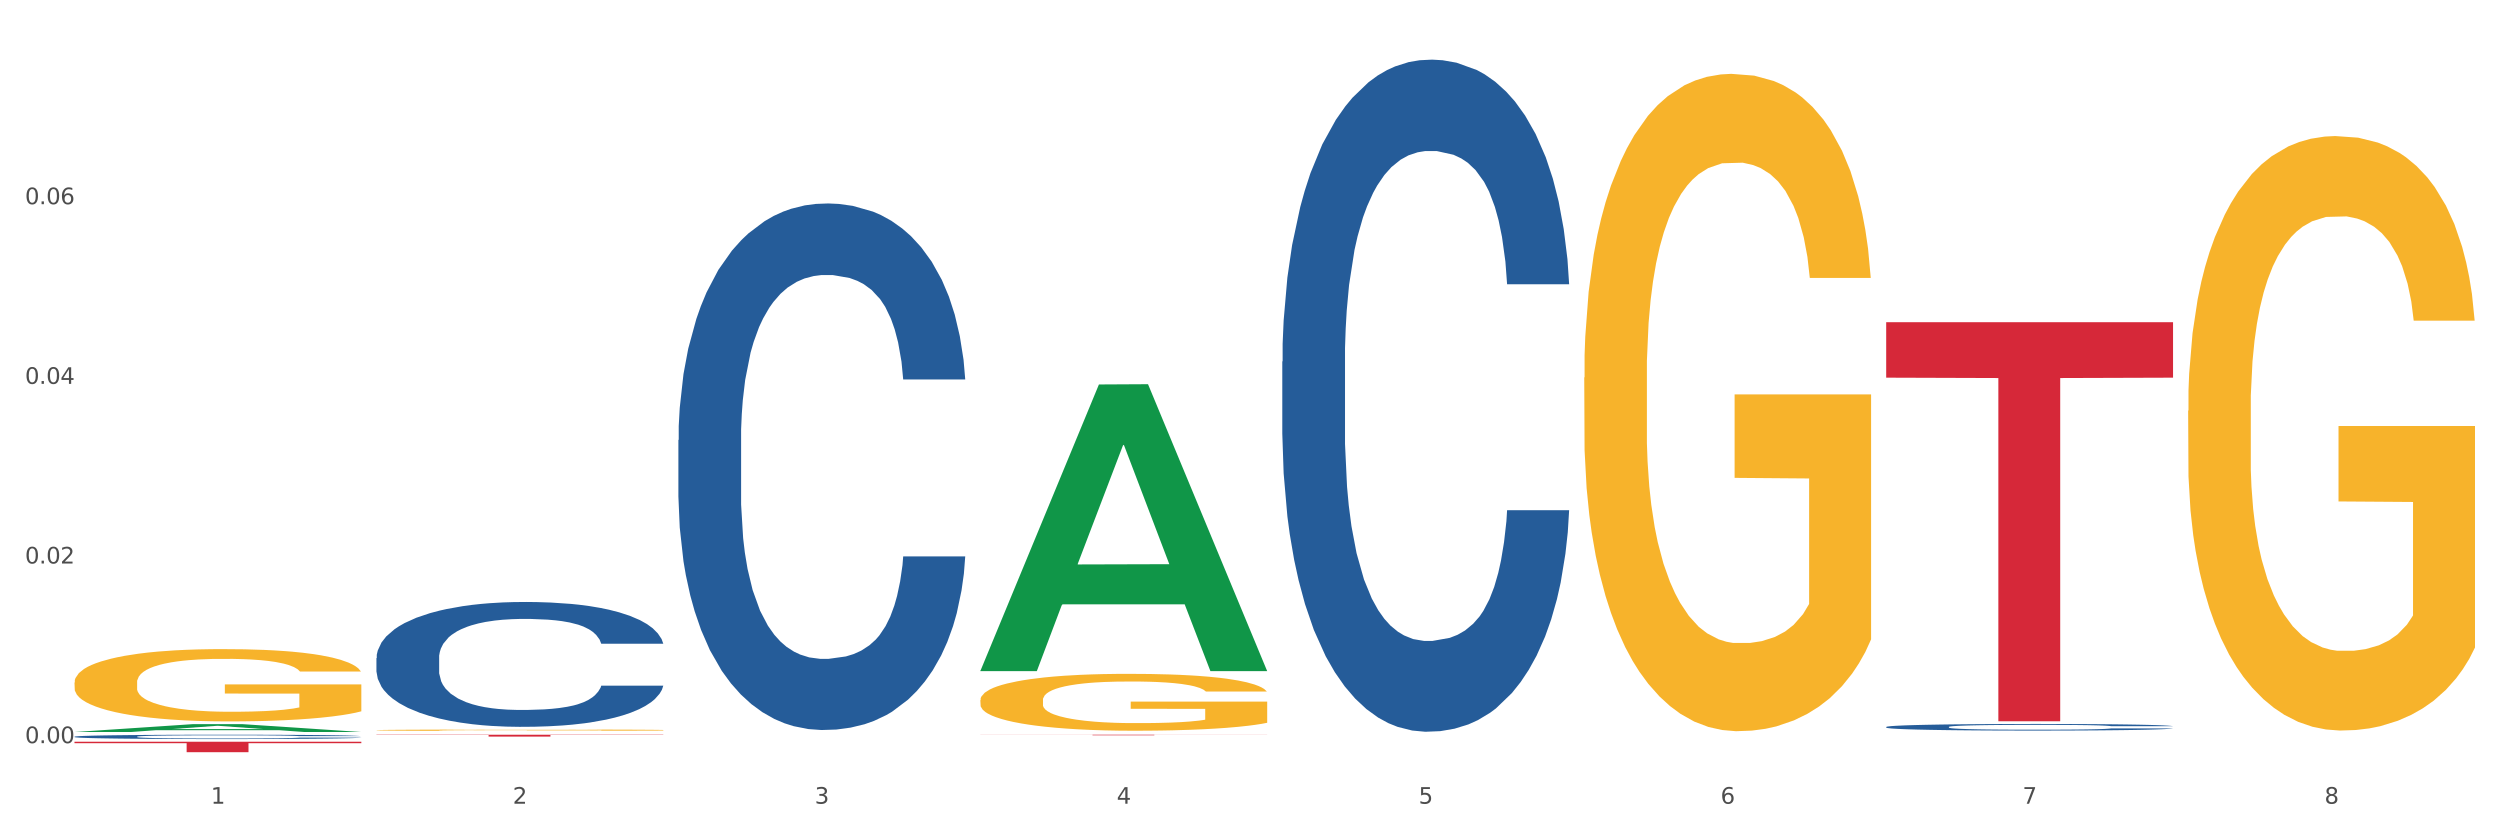
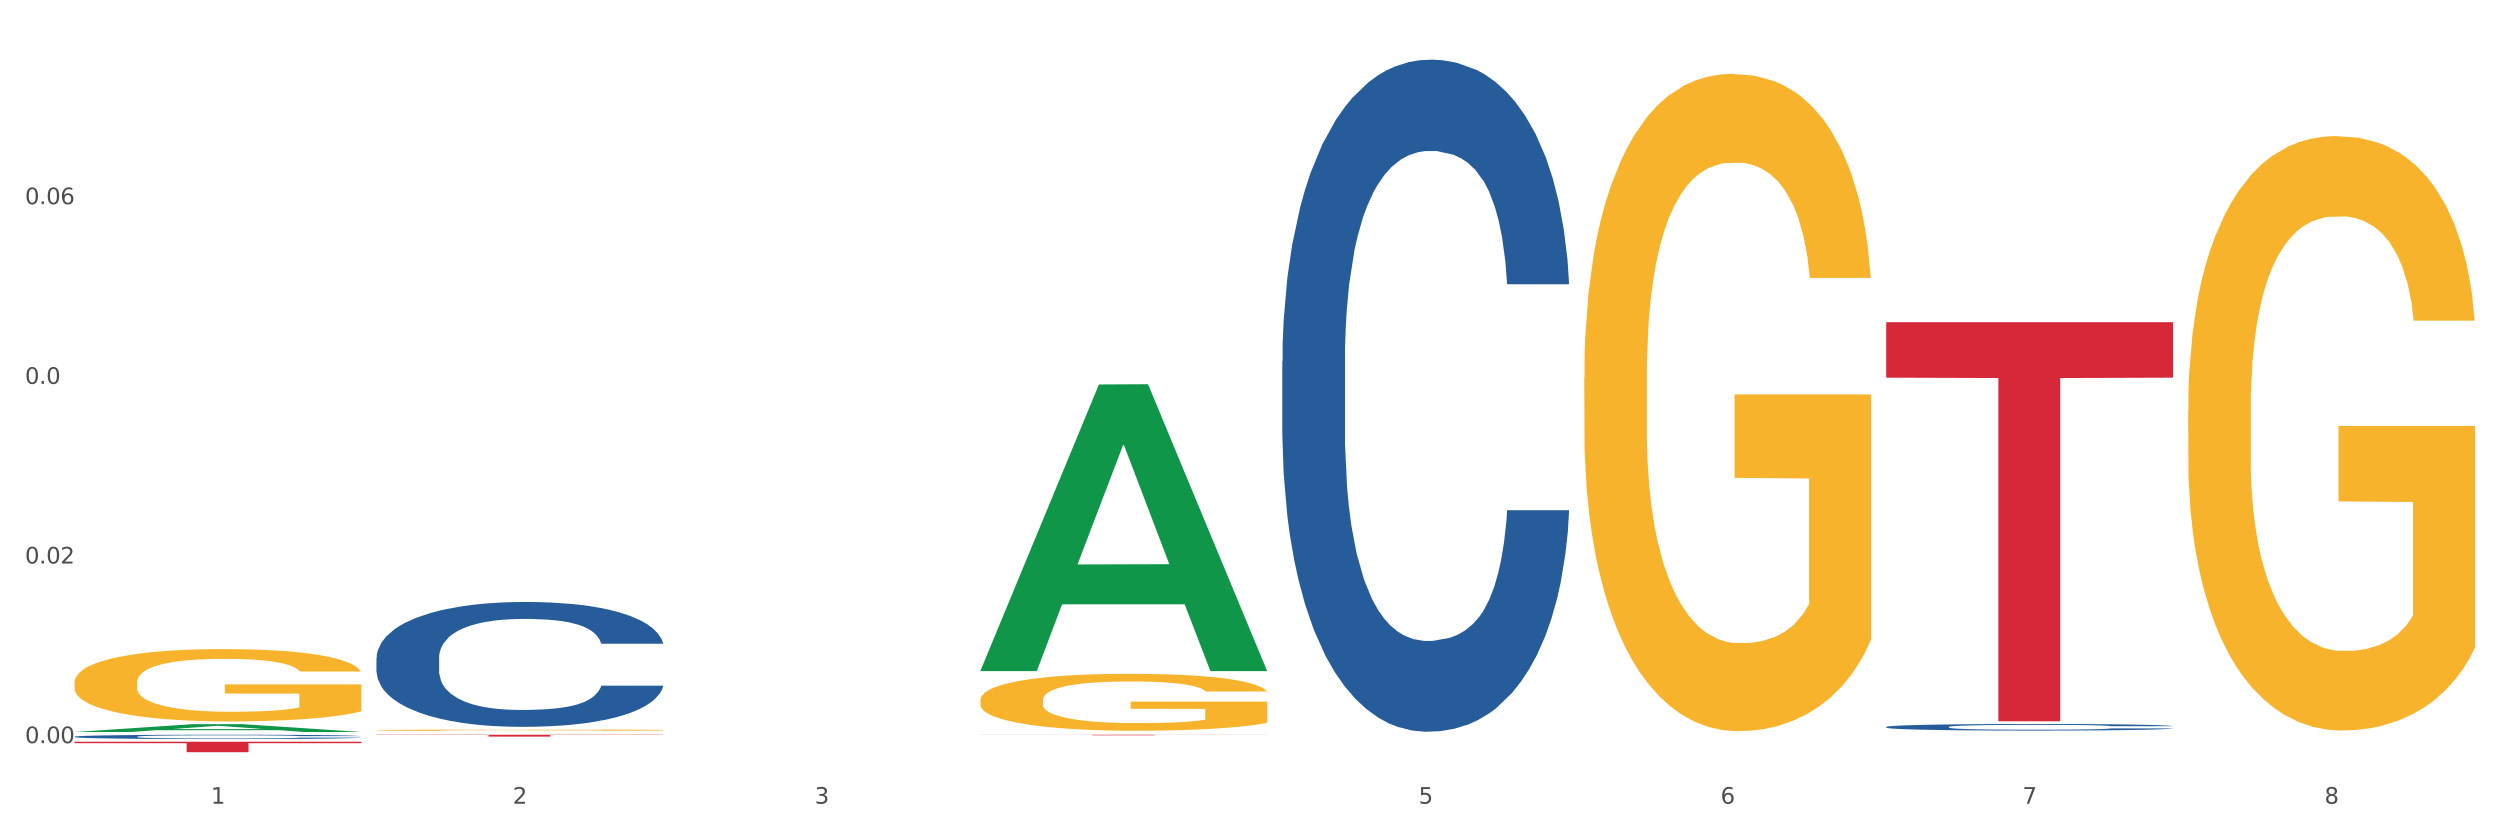
<svg xmlns="http://www.w3.org/2000/svg" xmlns:xlink="http://www.w3.org/1999/xlink" width="1080pt" height="360pt" viewBox="0 0 1080 360" version="1.1">
  <rect x="0" y="0" width="1080" height="360" fill="#333333" stroke="none" />
  <defs>
    <style type="text/css">*{stroke-linejoin: round; stroke-linecap: butt}</style>
  </defs>
  <g id="figure_1">
    <g id="patch_1">
      <path d="M 0 360  L 1080 360  L 1080 0  L 0 0  z " style="fill: #ffffff; stroke: #ffffff; stroke-linejoin: miter" />
    </g>
    <g id="axes_1">
      <g id="matplotlib.axis_1">
        <g id="xtick_1">
          <g id="text_1">
            <g style="fill: #4d4d4d" transform="translate(91.082 347.204) scale(0.096 -0.096)">
              <defs>
                <path id="DejaVuSans-31" d="M 794 531  L 1825 531  L 1825 4091  L 703 3866  L 703 4441  L 1819 4666  L 2450 4666  L 2450 531  L 3481 531  L 3481 0  L 794 0  L 794 531  z " transform="scale(0.016)" />
              </defs>
              <use xlink:href="#DejaVuSans-31" />
            </g>
          </g>
        </g>
        <g id="xtick_2">
          <g id="text_2">
            <g style="fill: #4d4d4d" transform="translate(221.525 347.204) scale(0.096 -0.096)">
              <defs>
                <path id="DejaVuSans-32" d="M 1228 531  L 3431 531  L 3431 0  L 469 0  L 469 531  Q 828 903 1448 1529  Q 2069 2156 2228 2338  Q 2531 2678 2651 2914  Q 2772 3150 2772 3378  Q 2772 3750 2511 3984  Q 2250 4219 1831 4219  Q 1534 4219 1204 4116  Q 875 4013 500 3803  L 500 4441  Q 881 4594 1212 4672  Q 1544 4750 1819 4750  Q 2544 4750 2975 4387  Q 3406 4025 3406 3419  Q 3406 3131 3298 2873  Q 3191 2616 2906 2266  Q 2828 2175 2409 1742  Q 1991 1309 1228 531  z " transform="scale(0.016)" />
              </defs>
              <use xlink:href="#DejaVuSans-32" />
            </g>
          </g>
        </g>
        <g id="xtick_3">
          <g id="text_3">
            <g style="fill: #4d4d4d" transform="translate(351.968 347.204) scale(0.096 -0.096)">
              <defs>
                <path id="DejaVuSans-33" d="M 2597 2516  Q 3050 2419 3304 2112  Q 3559 1806 3559 1356  Q 3559 666 3084 287  Q 2609 -91 1734 -91  Q 1441 -91 1130 -33  Q 819 25 488 141  L 488 750  Q 750 597 1062 519  Q 1375 441 1716 441  Q 2309 441 2620 675  Q 2931 909 2931 1356  Q 2931 1769 2642 2001  Q 2353 2234 1838 2234  L 1294 2234  L 1294 2753  L 1863 2753  Q 2328 2753 2575 2939  Q 2822 3125 2822 3475  Q 2822 3834 2567 4026  Q 2313 4219 1838 4219  Q 1578 4219 1281 4162  Q 984 4106 628 3988  L 628 4550  Q 988 4650 1302 4700  Q 1616 4750 1894 4750  Q 2613 4750 3031 4423  Q 3450 4097 3450 3541  Q 3450 3153 3228 2886  Q 3006 2619 2597 2516  z " transform="scale(0.016)" />
              </defs>
              <use xlink:href="#DejaVuSans-33" />
            </g>
          </g>
        </g>
        <g id="xtick_4">
          <g id="text_4">
            <g style="fill: #4d4d4d" transform="translate(482.412 347.204) scale(0.096 -0.096)">
              <defs>
-                 <path id="DejaVuSans-34" d="M 2419 4116  L 825 1625  L 2419 1625  L 2419 4116  z M 2253 4666  L 3047 4666  L 3047 1625  L 3713 1625  L 3713 1100  L 3047 1100  L 3047 0  L 2419 0  L 2419 1100  L 313 1100  L 313 1709  L 2253 4666  z " transform="scale(0.016)" />
-               </defs>
+                 </defs>
              <use xlink:href="#DejaVuSans-34" />
            </g>
          </g>
        </g>
        <g id="xtick_5">
          <g id="text_5">
            <g style="fill: #4d4d4d" transform="translate(612.855 347.204) scale(0.096 -0.096)">
              <defs>
                <path id="DejaVuSans-35" d="M 691 4666  L 3169 4666  L 3169 4134  L 1269 4134  L 1269 2991  Q 1406 3038 1543 3061  Q 1681 3084 1819 3084  Q 2600 3084 3056 2656  Q 3513 2228 3513 1497  Q 3513 744 3044 326  Q 2575 -91 1722 -91  Q 1428 -91 1123 -41  Q 819 9 494 109  L 494 744  Q 775 591 1075 516  Q 1375 441 1709 441  Q 2250 441 2565 725  Q 2881 1009 2881 1497  Q 2881 1984 2565 2268  Q 2250 2553 1709 2553  Q 1456 2553 1204 2497  Q 953 2441 691 2322  L 691 4666  z " transform="scale(0.016)" />
              </defs>
              <use xlink:href="#DejaVuSans-35" />
            </g>
          </g>
        </g>
        <g id="xtick_6">
          <g id="text_6">
            <g style="fill: #4d4d4d" transform="translate(743.299 347.204) scale(0.096 -0.096)">
              <defs>
                <path id="DejaVuSans-36" d="M 2113 2584  Q 1688 2584 1439 2293  Q 1191 2003 1191 1497  Q 1191 994 1439 701  Q 1688 409 2113 409  Q 2538 409 2786 701  Q 3034 994 3034 1497  Q 3034 2003 2786 2293  Q 2538 2584 2113 2584  z M 3366 4563  L 3366 3988  Q 3128 4100 2886 4159  Q 2644 4219 2406 4219  Q 1781 4219 1451 3797  Q 1122 3375 1075 2522  Q 1259 2794 1537 2939  Q 1816 3084 2150 3084  Q 2853 3084 3261 2657  Q 3669 2231 3669 1497  Q 3669 778 3244 343  Q 2819 -91 2113 -91  Q 1303 -91 875 529  Q 447 1150 447 2328  Q 447 3434 972 4092  Q 1497 4750 2381 4750  Q 2619 4750 2861 4703  Q 3103 4656 3366 4563  z " transform="scale(0.016)" />
              </defs>
              <use xlink:href="#DejaVuSans-36" />
            </g>
          </g>
        </g>
        <g id="xtick_7">
          <g id="text_7">
            <g style="fill: #4d4d4d" transform="translate(873.742 347.204) scale(0.096 -0.096)">
              <defs>
                <path id="DejaVuSans-37" d="M 525 4666  L 3525 4666  L 3525 4397  L 1831 0  L 1172 0  L 2766 4134  L 525 4134  L 525 4666  z " transform="scale(0.016)" />
              </defs>
              <use xlink:href="#DejaVuSans-37" />
            </g>
          </g>
        </g>
        <g id="xtick_8">
          <g id="text_8">
            <g style="fill: #4d4d4d" transform="translate(1004.185 347.204) scale(0.096 -0.096)">
              <defs>
                <path id="DejaVuSans-38" d="M 2034 2216  Q 1584 2216 1326 1975  Q 1069 1734 1069 1313  Q 1069 891 1326 650  Q 1584 409 2034 409  Q 2484 409 2743 651  Q 3003 894 3003 1313  Q 3003 1734 2745 1975  Q 2488 2216 2034 2216  z M 1403 2484  Q 997 2584 770 2862  Q 544 3141 544 3541  Q 544 4100 942 4425  Q 1341 4750 2034 4750  Q 2731 4750 3128 4425  Q 3525 4100 3525 3541  Q 3525 3141 3298 2862  Q 3072 2584 2669 2484  Q 3125 2378 3379 2068  Q 3634 1759 3634 1313  Q 3634 634 3220 271  Q 2806 -91 2034 -91  Q 1263 -91 848 271  Q 434 634 434 1313  Q 434 1759 690 2068  Q 947 2378 1403 2484  z M 1172 3481  Q 1172 3119 1398 2916  Q 1625 2713 2034 2713  Q 2441 2713 2670 2916  Q 2900 3119 2900 3481  Q 2900 3844 2670 4047  Q 2441 4250 2034 4250  Q 1625 4250 1398 4047  Q 1172 3844 1172 3481  z " transform="scale(0.016)" />
              </defs>
              <use xlink:href="#DejaVuSans-38" />
            </g>
          </g>
        </g>
        <g id="xtick_9" />
        <g id="xtick_10" />
        <g id="xtick_11" />
        <g id="xtick_12" />
        <g id="xtick_13" />
        <g id="xtick_14" />
        <g id="xtick_15" />
      </g>
      <g id="matplotlib.axis_2">
        <g id="ytick_1">
          <g id="text_9">
            <g style="fill: #4d4d4d" transform="translate(10.8 321.043) scale(0.096 -0.096)">
              <defs>
                <path id="DejaVuSans-30" d="M 2034 4250  Q 1547 4250 1301 3770  Q 1056 3291 1056 2328  Q 1056 1369 1301 889  Q 1547 409 2034 409  Q 2525 409 2770 889  Q 3016 1369 3016 2328  Q 3016 3291 2770 3770  Q 2525 4250 2034 4250  z M 2034 4750  Q 2819 4750 3233 4129  Q 3647 3509 3647 2328  Q 3647 1150 3233 529  Q 2819 -91 2034 -91  Q 1250 -91 836 529  Q 422 1150 422 2328  Q 422 3509 836 4129  Q 1250 4750 2034 4750  z " transform="scale(0.016)" />
                <path id="DejaVuSans-2e" d="M 684 794  L 1344 794  L 1344 0  L 684 0  L 684 794  z " transform="scale(0.016)" />
              </defs>
              <use xlink:href="#DejaVuSans-30" />
              <use xlink:href="#DejaVuSans-2e" transform="translate(63.623 0)" />
              <use xlink:href="#DejaVuSans-30" transform="translate(95.41 0)" />
              <use xlink:href="#DejaVuSans-30" transform="translate(159.033 0)" />
            </g>
          </g>
        </g>
        <g id="ytick_2">
          <g id="text_10">
            <g style="fill: #4d4d4d" transform="translate(10.8 243.435) scale(0.096 -0.096)">
              <use xlink:href="#DejaVuSans-30" />
              <use xlink:href="#DejaVuSans-2e" transform="translate(63.623 0)" />
              <use xlink:href="#DejaVuSans-30" transform="translate(95.41 0)" />
              <use xlink:href="#DejaVuSans-32" transform="translate(159.033 0)" />
            </g>
          </g>
        </g>
        <g id="ytick_3">
          <g id="text_11">
            <g style="fill: #4d4d4d" transform="translate(10.8 165.826) scale(0.096 -0.096)">
              <use xlink:href="#DejaVuSans-30" />
              <use xlink:href="#DejaVuSans-2e" transform="translate(63.623 0)" />
              <use xlink:href="#DejaVuSans-30" transform="translate(95.41 0)" />
              <use xlink:href="#DejaVuSans-34" transform="translate(159.033 0)" />
            </g>
          </g>
        </g>
        <g id="ytick_4">
          <g id="text_12">
            <g style="fill: #4d4d4d" transform="translate(10.8 88.218) scale(0.096 -0.096)">
              <use xlink:href="#DejaVuSans-30" />
              <use xlink:href="#DejaVuSans-2e" transform="translate(63.623 0)" />
              <use xlink:href="#DejaVuSans-30" transform="translate(95.41 0)" />
              <use xlink:href="#DejaVuSans-36" transform="translate(159.033 0)" />
            </g>
          </g>
        </g>
        <g id="ytick_5" />
        <g id="ytick_6" />
        <g id="ytick_7" />
        <g id="ytick_8" />
      </g>
      <g id="PolyCollection_1">
        <path d="M 32.175 316.223  L 32.303 316.22  L 83.404 312.824  L 104.611 312.821  L 156.096 316.229  L 131.567 316.229  L 120.453 315.436  L 67.691 315.436  L 67.307 315.448  L 56.576 316.229  L 32.175 316.229  L 32.175 316.223  L 74.334 314.962  L 113.81 314.959  L 94.263 313.547  L 94.008 313.541  L 93.752 313.55  L 74.206 314.959  L 74.334 314.962  L 32.175 316.223  z " clip-path="url(#p990c11aea6)" style="fill: #109648" />
-         <path d="M 293.062 190.099  L 293.208 189.891  L 293.208 184.074  L 293.648 176.18  L 295.259 161.638  L 297.31 150.627  L 300.825 137.747  L 302.729 132.346  L 305.22 126.321  L 310.346 116.557  L 316.205 108.247  L 320.307 103.677  L 323.383 100.768  L 330.267 95.575  L 334.222 93.289  L 338.324 91.42  L 341.839 90.173  L 347.698 88.719  L 352.386 88.096  L 357.806 87.888  L 362.346 88.096  L 368.352 88.927  L 377.141 91.42  L 380.51 92.874  L 385.051 95.367  L 389.738 98.691  L 393.546 102.015  L 397.941 106.793  L 402.482 113.025  L 406.876 120.92  L 409.952 128.191  L 412.442 135.877  L 414.639 145.226  L 416.251 155.405  L 416.983 163.923  L 390.177 163.923  L 389.445 156.236  L 387.98 147.927  L 386.515 142.317  L 384.904 137.747  L 382.414 132.553  L 380.217 129.229  L 376.555 125.282  L 373.186 122.789  L 370.403 121.335  L 367.034 120.089  L 359.856 118.842  L 354.729 118.842  L 351.507 119.258  L 347.552 120.296  L 344.183 121.751  L 340.228 124.243  L 337.152 126.944  L 334.076 130.476  L 332.318 132.969  L 329.682 137.539  L 327.924 141.279  L 325.58 147.719  L 324.262 152.289  L 321.918 164.131  L 320.893 172.856  L 320.453 178.881  L 320.16 185.529  L 320.16 217.937  L 321.039 232.479  L 321.772 238.711  L 322.944 245.775  L 325.141 254.916  L 328.363 263.849  L 331.732 270.289  L 334.515 274.236  L 337.152 277.144  L 339.789 279.43  L 343.011 281.507  L 345.648 282.754  L 349.603 284  L 354.29 284.623  L 357.952 284.623  L 365.422 283.585  L 368.791 282.546  L 372.014 281.092  L 375.529 278.806  L 378.313 276.313  L 379.924 274.444  L 382.56 270.497  L 384.611 266.342  L 386.369 261.563  L 387.541 257.409  L 388.859 251.176  L 389.884 244.113  L 390.177 240.373  L 416.983 240.373  L 416.397 247.852  L 415.372 255.123  L 413.321 264.887  L 411.71 270.497  L 409.22 277.352  L 406.583 283.169  L 402.921 289.609  L 399.552 294.387  L 396.037 298.542  L 392.228 302.282  L 385.344 307.475  L 382.853 308.93  L 377.58 311.422  L 373.479 312.877  L 367.473 314.331  L 361.321 315.162  L 354.876 315.37  L 349.163 314.954  L 342.865 313.708  L 338.91 312.461  L 334.515 310.591  L 329.389 307.683  L 324.555 304.151  L 320.014 299.996  L 315.766 295.218  L 311.811 289.817  L 306.684 280.884  L 302.876 272.158  L 300.093 264.056  L 298.189 257.201  L 296.284 248.475  L 295.259 242.451  L 293.648 227.909  L 293.062 214.405  L 293.062 190.099  z " clip-path="url(#p990c11aea6)" style="fill: #255c99" />
        <path d="M 553.949 156.224  L 554.095 155.959  L 554.095 148.534  L 554.535 138.457  L 556.146 119.895  L 558.196 105.841  L 561.712 89.401  L 563.616 82.506  L 566.106 74.816  L 571.233 62.353  L 577.092 51.746  L 581.194 45.913  L 584.27 42.2  L 591.154 35.571  L 595.109 32.654  L 599.211 30.267  L 602.726 28.676  L 608.585 26.82  L 613.273 26.025  L 618.692 25.759  L 623.233 26.025  L 629.239 27.085  L 638.028 30.267  L 641.397 32.124  L 645.937 35.306  L 650.625 39.548  L 654.433 43.791  L 658.828 49.89  L 663.368 57.845  L 667.763 67.922  L 670.839 77.203  L 673.329 87.014  L 675.526 98.947  L 677.137 111.94  L 677.87 122.812  L 651.064 122.812  L 650.332 113.001  L 648.867 102.394  L 647.402 95.234  L 645.791 89.401  L 643.301 82.771  L 641.104 78.529  L 637.442 73.49  L 634.073 70.308  L 631.289 68.452  L 627.92 66.861  L 620.743 65.27  L 615.616 65.27  L 612.394 65.8  L 608.439 67.126  L 605.07 68.982  L 601.115 72.164  L 598.039 75.612  L 594.963 80.12  L 593.205 83.302  L 590.568 89.135  L 588.811 93.909  L 586.467 102.129  L 585.149 107.963  L 582.805 123.077  L 581.78 134.215  L 581.34 141.905  L 581.047 150.39  L 581.047 191.757  L 581.926 210.319  L 582.658 218.274  L 583.83 227.29  L 586.027 238.957  L 589.25 250.36  L 592.619 258.58  L 595.402 263.618  L 598.039 267.331  L 600.675 270.248  L 603.898 272.899  L 606.535 274.49  L 610.489 276.081  L 615.177 276.877  L 618.839 276.877  L 626.309 275.551  L 629.678 274.225  L 632.901 272.369  L 636.416 269.452  L 639.199 266.27  L 640.811 263.883  L 643.447 258.845  L 645.498 253.542  L 647.256 247.443  L 648.428 242.139  L 649.746 234.184  L 650.771 225.168  L 651.064 220.395  L 677.87 220.395  L 677.284 229.941  L 676.259 239.222  L 674.208 251.686  L 672.597 258.845  L 670.106 267.596  L 667.47 275.021  L 663.808 283.241  L 660.439 289.34  L 656.923 294.643  L 653.115 299.416  L 646.23 306.046  L 643.74 307.902  L 638.467 311.084  L 634.366 312.94  L 628.36 314.796  L 622.208 315.857  L 615.763 316.122  L 610.05 315.592  L 603.751 314.001  L 599.797 312.41  L 595.402 310.023  L 590.275 306.311  L 585.442 301.803  L 580.901 296.499  L 576.653 290.401  L 572.698 283.506  L 567.571 272.104  L 563.763 260.967  L 560.98 250.625  L 559.075 241.874  L 557.171 230.737  L 556.146 223.047  L 554.535 204.485  L 553.949 187.249  L 553.949 156.224  z " clip-path="url(#p990c11aea6)" style="fill: #255c99" />
-         <path d="M 814.835 314.037  L 814.982 314.035  L 814.982 313.962  L 815.421 313.862  L 817.033 313.68  L 819.083 313.541  L 822.599 313.379  L 824.503 313.311  L 826.993 313.235  L 832.12 313.113  L 837.979 313.008  L 842.08 312.951  L 845.157 312.914  L 852.041 312.849  L 855.996 312.82  L 860.097 312.797  L 863.613 312.781  L 869.472 312.763  L 874.159 312.755  L 879.579 312.752  L 884.12 312.755  L 890.126 312.765  L 898.914 312.797  L 902.283 312.815  L 906.824 312.846  L 911.512 312.888  L 915.32 312.93  L 919.714 312.99  L 924.255 313.068  L 928.65 313.168  L 931.726 313.259  L 934.216 313.356  L 936.413 313.473  L 938.024 313.601  L 938.757 313.708  L 911.951 313.708  L 911.219 313.612  L 909.754 313.507  L 908.289 313.437  L 906.678 313.379  L 904.188 313.314  L 901.99 313.272  L 898.328 313.222  L 894.959 313.191  L 892.176 313.173  L 888.807 313.157  L 881.63 313.141  L 876.503 313.141  L 873.28 313.147  L 869.326 313.16  L 865.957 313.178  L 862.002 313.209  L 858.926 313.243  L 855.849 313.288  L 854.092 313.319  L 851.455 313.377  L 849.697 313.424  L 847.354 313.505  L 846.035 313.562  L 843.692 313.711  L 842.666 313.821  L 842.227 313.896  L 841.934 313.98  L 841.934 314.387  L 842.813 314.57  L 843.545 314.649  L 844.717 314.737  L 846.914 314.852  L 850.137 314.965  L 853.506 315.046  L 856.289 315.095  L 858.926 315.132  L 861.562 315.161  L 864.785 315.187  L 867.421 315.202  L 871.376 315.218  L 876.064 315.226  L 879.726 315.226  L 887.196 315.213  L 890.565 315.2  L 893.788 315.182  L 897.303 315.153  L 900.086 315.121  L 901.697 315.098  L 904.334 315.048  L 906.385 314.996  L 908.142 314.936  L 909.314 314.884  L 910.633 314.805  L 911.658 314.717  L 911.951 314.67  L 938.757 314.67  L 938.171 314.764  L 937.145 314.855  L 935.095 314.978  L 933.483 315.048  L 930.993 315.134  L 928.357 315.208  L 924.695 315.289  L 921.326 315.349  L 917.81 315.401  L 914.002 315.448  L 907.117 315.513  L 904.627 315.532  L 899.354 315.563  L 895.252 315.581  L 889.247 315.599  L 883.095 315.61  L 876.65 315.613  L 870.937 315.607  L 864.638 315.592  L 860.683 315.576  L 856.289 315.552  L 851.162 315.516  L 846.328 315.471  L 841.788 315.419  L 837.54 315.359  L 833.585 315.291  L 828.458 315.179  L 824.649 315.069  L 821.866 314.967  L 819.962 314.881  L 818.058 314.771  L 817.033 314.696  L 815.421 314.513  L 814.835 314.343  L 814.835 314.037  z " clip-path="url(#p990c11aea6)" style="fill: #255c99" />
+         <path d="M 814.835 314.037  L 814.982 314.035  L 814.982 313.962  L 815.421 313.862  L 817.033 313.68  L 819.083 313.541  L 822.599 313.379  L 824.503 313.311  L 826.993 313.235  L 832.12 313.113  L 837.979 313.008  L 842.08 312.951  L 845.157 312.914  L 852.041 312.849  L 855.996 312.82  L 860.097 312.797  L 863.613 312.781  L 869.472 312.763  L 874.159 312.755  L 879.579 312.752  L 884.12 312.755  L 890.126 312.765  L 898.914 312.797  L 902.283 312.815  L 906.824 312.846  L 911.512 312.888  L 915.32 312.93  L 919.714 312.99  L 924.255 313.068  L 928.65 313.168  L 931.726 313.259  L 934.216 313.356  L 936.413 313.473  L 938.024 313.601  L 938.757 313.708  L 911.951 313.708  L 911.219 313.612  L 909.754 313.507  L 908.289 313.437  L 906.678 313.379  L 904.188 313.314  L 901.99 313.272  L 898.328 313.222  L 894.959 313.191  L 892.176 313.173  L 881.63 313.141  L 876.503 313.141  L 873.28 313.147  L 869.326 313.16  L 865.957 313.178  L 862.002 313.209  L 858.926 313.243  L 855.849 313.288  L 854.092 313.319  L 851.455 313.377  L 849.697 313.424  L 847.354 313.505  L 846.035 313.562  L 843.692 313.711  L 842.666 313.821  L 842.227 313.896  L 841.934 313.98  L 841.934 314.387  L 842.813 314.57  L 843.545 314.649  L 844.717 314.737  L 846.914 314.852  L 850.137 314.965  L 853.506 315.046  L 856.289 315.095  L 858.926 315.132  L 861.562 315.161  L 864.785 315.187  L 867.421 315.202  L 871.376 315.218  L 876.064 315.226  L 879.726 315.226  L 887.196 315.213  L 890.565 315.2  L 893.788 315.182  L 897.303 315.153  L 900.086 315.121  L 901.697 315.098  L 904.334 315.048  L 906.385 314.996  L 908.142 314.936  L 909.314 314.884  L 910.633 314.805  L 911.658 314.717  L 911.951 314.67  L 938.757 314.67  L 938.171 314.764  L 937.145 314.855  L 935.095 314.978  L 933.483 315.048  L 930.993 315.134  L 928.357 315.208  L 924.695 315.289  L 921.326 315.349  L 917.81 315.401  L 914.002 315.448  L 907.117 315.513  L 904.627 315.532  L 899.354 315.563  L 895.252 315.581  L 889.247 315.599  L 883.095 315.61  L 876.65 315.613  L 870.937 315.607  L 864.638 315.592  L 860.683 315.576  L 856.289 315.552  L 851.162 315.516  L 846.328 315.471  L 841.788 315.419  L 837.54 315.359  L 833.585 315.291  L 828.458 315.179  L 824.649 315.069  L 821.866 314.967  L 819.962 314.881  L 818.058 314.771  L 817.033 314.696  L 815.421 314.513  L 814.835 314.343  L 814.835 314.037  z " clip-path="url(#p990c11aea6)" style="fill: #255c99" />
        <path d="M 32.175 294.852  L 32.321 294.824  L 32.321 293.797  L 32.614 292.912  L 34.077 290.773  L 36.272 289.004  L 37.881 288.063  L 39.49 287.293  L 41.392 286.522  L 43.733 285.724  L 47.976 284.554  L 50.61 283.955  L 53.828 283.327  L 59.681 282.415  L 63.923 281.901  L 68.313 281.473  L 75.482 280.96  L 80.163 280.731  L 85.138 280.56  L 91.136 280.446  L 95.672 280.418  L 105.621 280.503  L 114.106 280.76  L 118.203 280.96  L 123.47 281.302  L 126.25 281.53  L 130.785 281.987  L 135.467 282.586  L 138.686 283.099  L 143.514 284.069  L 147.172 285.039  L 150.537 286.237  L 152.292 287.064  L 153.609 287.835  L 154.779 288.719  L 155.95 290.117  L 129.615 290.117  L 128.591 289.118  L 126.981 288.177  L 124.64 287.264  L 122.592 286.693  L 119.081 285.98  L 115.862 285.524  L 112.497 285.182  L 108.4 284.896  L 105.182 284.754  L 100.646 284.64  L 91.722 284.668  L 85.723 284.896  L 81.626 285.182  L 78.993 285.438  L 76.652 285.724  L 74.019 286.123  L 70.946 286.722  L 68.752 287.264  L 66.557 287.949  L 64.801 288.633  L 63.192 289.432  L 61.875 290.288  L 60.851 291.172  L 59.973 292.256  L 59.242 294.053  L 59.242 297.961  L 59.534 298.846  L 60.266 300.015  L 61.144 300.9  L 62.607 301.955  L 63.923 302.668  L 66.411 303.695  L 69.19 304.551  L 71.385 305.093  L 73.58 305.549  L 77.384 306.177  L 81.626 306.69  L 85.284 307.004  L 90.259 307.29  L 93.624 307.404  L 96.55 307.461  L 103.719 307.461  L 108.839 307.375  L 114.545 307.175  L 118.934 306.919  L 122.592 306.605  L 126.689 306.091  L 129.322 305.606  L 129.322 299.644  L 97.135 299.616  L 97.135 295.651  L 156.096 295.651  L 156.096 307.29  L 153.609 307.889  L 150.829 308.431  L 147.903 308.916  L 143.514 309.515  L 138.247 310.085  L 133.565 310.485  L 128.591 310.827  L 122.738 311.141  L 115.131 311.426  L 110.449 311.54  L 104.596 311.626  L 97.72 311.654  L 91.722 311.597  L 85.869 311.454  L 79.724 311.198  L 73.726 310.827  L 69.19 310.456  L 64.655 310  L 59.827 309.401  L 56.023 308.83  L 53.097 308.317  L 49.878 307.66  L 46.367 306.805  L 43.733 306.034  L 41.392 305.236  L 38.905 304.209  L 37.149 303.324  L 35.394 302.212  L 34.37 301.385  L 33.199 300.101  L 32.321 298.304  L 32.175 294.852  z " clip-path="url(#p990c11aea6)" style="fill: #f7b32b" />
        <path d="M 162.618 284.288  L 162.765 284.239  L 162.765 282.86  L 163.204 280.988  L 164.816 277.539  L 166.866 274.928  L 170.382 271.873  L 172.286 270.592  L 174.776 269.164  L 179.903 266.848  L 185.762 264.877  L 189.863 263.794  L 192.94 263.104  L 199.824 261.872  L 203.779 261.33  L 207.88 260.887  L 211.396 260.591  L 217.255 260.246  L 221.942 260.099  L 227.362 260.049  L 231.903 260.099  L 237.909 260.296  L 246.697 260.887  L 250.066 261.232  L 254.607 261.823  L 259.295 262.611  L 263.103 263.399  L 267.497 264.533  L 272.038 266.011  L 276.433 267.883  L 279.509 269.607  L 281.999 271.43  L 284.196 273.647  L 285.807 276.061  L 286.54 278.081  L 259.734 278.081  L 259.002 276.258  L 257.537 274.287  L 256.072 272.957  L 254.461 271.873  L 251.971 270.642  L 249.773 269.853  L 246.111 268.917  L 242.742 268.326  L 239.959 267.981  L 236.59 267.686  L 229.413 267.39  L 224.286 267.39  L 221.064 267.489  L 217.109 267.735  L 213.74 268.08  L 209.785 268.671  L 206.709 269.311  L 203.633 270.149  L 201.875 270.74  L 199.238 271.824  L 197.48 272.711  L 195.137 274.238  L 193.818 275.322  L 191.475 278.13  L 190.449 280.199  L 190.01 281.628  L 189.717 283.205  L 189.717 290.89  L 190.596 294.339  L 191.328 295.817  L 192.5 297.492  L 194.697 299.66  L 197.92 301.778  L 201.289 303.305  L 204.072 304.241  L 206.709 304.931  L 209.345 305.473  L 212.568 305.966  L 215.204 306.261  L 219.159 306.557  L 223.847 306.705  L 227.509 306.705  L 234.979 306.458  L 238.348 306.212  L 241.571 305.867  L 245.086 305.325  L 247.869 304.734  L 249.48 304.291  L 252.117 303.355  L 254.168 302.369  L 255.926 301.236  L 257.097 300.251  L 258.416 298.773  L 259.441 297.098  L 259.734 296.211  L 286.54 296.211  L 285.954 297.984  L 284.928 299.709  L 282.878 302.024  L 281.266 303.355  L 278.776 304.98  L 276.14 306.36  L 272.478 307.887  L 269.109 309.02  L 265.593 310.005  L 261.785 310.892  L 254.9 312.124  L 252.41 312.469  L 247.137 313.06  L 243.035 313.405  L 237.03 313.75  L 230.878 313.947  L 224.433 313.996  L 218.72 313.898  L 212.421 313.602  L 208.466 313.306  L 204.072 312.863  L 198.945 312.173  L 194.111 311.336  L 189.571 310.35  L 185.323 309.217  L 181.368 307.936  L 176.241 305.818  L 172.432 303.749  L 169.649 301.827  L 167.745 300.201  L 165.841 298.132  L 164.816 296.704  L 163.204 293.255  L 162.618 290.053  L 162.618 284.288  z " clip-path="url(#p990c11aea6)" style="fill: #255c99" />
        <path d="M 945.279 177.452  L 945.425 177.217  L 945.425 168.773  L 945.718 161.502  L 947.181 143.911  L 949.375 129.369  L 950.985 121.628  L 952.594 115.296  L 954.496 108.963  L 956.837 102.395  L 961.08 92.779  L 963.713 87.853  L 966.932 82.693  L 972.784 75.187  L 977.027 70.966  L 981.416 67.447  L 988.585 63.225  L 993.267 61.349  L 998.242 59.942  L 1004.24 59.003  L 1008.776 58.769  L 1018.724 59.473  L 1027.21 61.583  L 1031.307 63.225  L 1036.574 66.04  L 1039.354 67.916  L 1043.889 71.669  L 1048.571 76.595  L 1051.79 80.817  L 1056.618 88.791  L 1060.275 96.766  L 1063.64 106.617  L 1065.396 113.419  L 1066.713 119.752  L 1067.883 127.023  L 1069.054 138.516  L 1042.719 138.516  L 1041.694 130.307  L 1040.085 122.567  L 1037.744 115.061  L 1035.696 110.37  L 1032.185 104.506  L 1028.966 100.753  L 1025.601 97.939  L 1021.504 95.593  L 1018.285 94.421  L 1013.75 93.482  L 1004.825 93.717  L 998.827 95.593  L 994.73 97.939  L 992.097 100.05  L 989.756 102.395  L 987.122 105.679  L 984.05 110.605  L 981.855 115.061  L 979.661 120.69  L 977.905 126.319  L 976.296 132.887  L 974.979 139.923  L 973.955 147.195  L 973.077 156.107  L 972.345 170.884  L 972.345 203.018  L 972.638 210.289  L 973.37 219.905  L 974.247 227.176  L 975.71 235.855  L 977.027 241.718  L 979.514 250.162  L 982.294 257.199  L 984.489 261.655  L 986.683 265.408  L 990.487 270.568  L 994.73 274.79  L 998.388 277.37  L 1003.362 279.716  L 1006.727 280.654  L 1009.653 281.123  L 1016.822 281.123  L 1021.943 280.419  L 1027.649 278.777  L 1032.038 276.666  L 1035.696 274.086  L 1039.792 269.865  L 1042.426 265.877  L 1042.426 216.856  L 1010.239 216.622  L 1010.239 184.019  L 1069.2 184.019  L 1069.2 279.716  L 1066.713 284.641  L 1063.933 289.098  L 1061.007 293.085  L 1056.618 298.011  L 1051.351 302.702  L 1046.669 305.985  L 1041.694 308.8  L 1035.842 311.38  L 1028.234 313.726  L 1023.553 314.664  L 1017.7 315.367  L 1010.824 315.602  L 1004.825 315.133  L 998.973 313.96  L 992.828 311.849  L 986.83 308.8  L 982.294 305.751  L 977.759 301.998  L 972.931 297.072  L 969.127 292.381  L 966.201 288.159  L 962.982 282.765  L 959.47 275.728  L 956.837 269.395  L 954.496 262.828  L 952.009 254.384  L 950.253 247.113  L 948.498 237.966  L 947.473 231.164  L 946.303 220.609  L 945.425 205.832  L 945.279 177.452  z " clip-path="url(#p990c11aea6)" style="fill: #f7b32b" />
        <path d="M 684.392 163.128  L 684.538 162.869  L 684.538 153.532  L 684.831 145.493  L 686.294 126.042  L 688.489 109.962  L 690.098 101.404  L 691.707 94.401  L 693.609 87.399  L 695.95 80.137  L 700.193 69.504  L 702.827 64.058  L 706.045 58.352  L 711.898 50.053  L 716.14 45.385  L 720.53 41.495  L 727.699 36.827  L 732.38 34.752  L 737.355 33.196  L 743.353 32.158  L 747.889 31.899  L 757.838 32.677  L 766.323 35.011  L 770.42 36.827  L 775.687 39.939  L 778.467 42.014  L 783.002 46.163  L 787.684 51.609  L 790.903 56.278  L 795.731 65.095  L 799.389 73.913  L 802.754 84.806  L 804.509 92.327  L 805.826 99.329  L 806.996 107.369  L 808.167 120.077  L 781.832 120.077  L 780.808 111  L 779.198 102.441  L 776.857 94.142  L 774.809 88.955  L 771.298 82.472  L 768.079 78.322  L 764.714 75.21  L 760.617 72.616  L 757.399 71.32  L 752.863 70.282  L 743.939 70.542  L 737.94 72.616  L 733.843 75.21  L 731.21 77.544  L 728.869 80.137  L 726.236 83.768  L 723.163 89.215  L 720.968 94.142  L 718.774 100.366  L 717.018 106.591  L 715.409 113.852  L 714.092 121.633  L 713.068 129.672  L 712.19 139.528  L 711.459 155.866  L 711.459 191.397  L 711.751 199.436  L 712.483 210.07  L 713.361 218.109  L 714.824 227.705  L 716.14 234.189  L 718.628 243.525  L 721.407 251.306  L 723.602 256.233  L 725.797 260.383  L 729.601 266.088  L 733.843 270.757  L 737.501 273.609  L 742.475 276.203  L 745.841 277.24  L 748.767 277.759  L 755.936 277.759  L 761.056 276.981  L 766.762 275.165  L 771.151 272.831  L 774.809 269.979  L 778.906 265.31  L 781.539 260.901  L 781.539 206.698  L 749.352 206.439  L 749.352 170.39  L 808.313 170.39  L 808.313 276.203  L 805.826 281.649  L 803.046 286.577  L 800.12 290.986  L 795.731 296.432  L 790.464 301.619  L 785.782 305.25  L 780.808 308.362  L 774.955 311.215  L 767.348 313.808  L 762.666 314.845  L 756.813 315.623  L 749.937 315.883  L 743.939 315.364  L 738.086 314.067  L 731.941 311.733  L 725.943 308.362  L 721.407 304.99  L 716.872 300.841  L 712.044 295.394  L 708.24 290.208  L 705.314 285.539  L 702.095 279.574  L 698.584 271.794  L 695.95 264.792  L 693.609 257.53  L 691.122 248.193  L 689.366 240.154  L 687.611 230.039  L 686.587 222.518  L 685.416 210.848  L 684.538 194.509  L 684.392 163.128  z " clip-path="url(#p990c11aea6)" style="fill: #f7b32b" />
        <path d="M 423.505 302.457  L 423.651 302.434  L 423.651 301.626  L 423.944 300.93  L 425.407 299.247  L 427.602 297.855  L 429.211 297.114  L 430.82 296.508  L 432.722 295.902  L 435.063 295.274  L 439.306 294.354  L 441.94 293.882  L 445.158 293.388  L 451.011 292.67  L 455.254 292.266  L 459.643 291.929  L 466.812 291.525  L 471.494 291.346  L 476.468 291.211  L 482.467 291.121  L 487.002 291.099  L 496.951 291.166  L 505.437 291.368  L 509.533 291.525  L 514.8 291.795  L 517.58 291.974  L 522.115 292.333  L 526.797 292.805  L 530.016 293.209  L 534.844 293.972  L 538.502 294.735  L 541.867 295.678  L 543.622 296.329  L 544.939 296.935  L 546.11 297.631  L 547.28 298.731  L 520.945 298.731  L 519.921 297.945  L 518.312 297.204  L 515.971 296.486  L 513.922 296.037  L 510.411 295.476  L 507.192 295.117  L 503.827 294.847  L 499.731 294.623  L 496.512 294.511  L 491.976 294.421  L 483.052 294.443  L 477.053 294.623  L 472.957 294.847  L 470.323 295.049  L 467.982 295.274  L 465.349 295.588  L 462.276 296.059  L 460.082 296.486  L 457.887 297.025  L 456.131 297.563  L 454.522 298.192  L 453.205 298.865  L 452.181 299.561  L 451.303 300.414  L 450.572 301.828  L 450.572 304.903  L 450.864 305.599  L 451.596 306.519  L 452.474 307.215  L 453.937 308.046  L 455.254 308.607  L 457.741 309.415  L 460.521 310.088  L 462.715 310.515  L 464.91 310.874  L 468.714 311.368  L 472.957 311.772  L 476.614 312.019  L 481.589 312.243  L 484.954 312.333  L 487.88 312.378  L 495.049 312.378  L 500.17 312.311  L 505.875 312.154  L 510.265 311.952  L 513.922 311.705  L 518.019 311.301  L 520.652 310.919  L 520.652 306.228  L 488.465 306.205  L 488.465 303.085  L 547.426 303.085  L 547.426 312.243  L 544.939 312.715  L 542.159 313.141  L 539.233 313.523  L 534.844 313.994  L 529.577 314.443  L 524.895 314.757  L 519.921 315.027  L 514.069 315.274  L 506.461 315.498  L 501.779 315.588  L 495.927 315.655  L 489.05 315.678  L 483.052 315.633  L 477.2 315.521  L 471.055 315.319  L 465.056 315.027  L 460.521 314.735  L 455.985 314.376  L 451.157 313.904  L 447.353 313.455  L 444.427 313.051  L 441.208 312.535  L 437.697 311.862  L 435.063 311.256  L 432.722 310.627  L 430.235 309.819  L 428.48 309.123  L 426.724 308.248  L 425.7 307.597  L 424.529 306.587  L 423.651 305.173  L 423.505 302.457  z " clip-path="url(#p990c11aea6)" style="fill: #f7b32b" />
        <path d="M 162.618 315.441  L 162.765 315.44  L 162.765 315.42  L 163.057 315.403  L 164.52 315.362  L 166.715 315.328  L 168.324 315.31  L 169.934 315.295  L 171.836 315.28  L 174.177 315.265  L 178.419 315.242  L 181.053 315.231  L 184.272 315.219  L 190.124 315.201  L 194.367 315.191  L 198.756 315.183  L 205.925 315.173  L 210.607 315.169  L 215.581 315.165  L 221.58 315.163  L 226.115 315.163  L 236.064 315.164  L 244.55 315.169  L 248.646 315.173  L 253.913 315.18  L 256.693 315.184  L 261.229 315.193  L 265.91 315.204  L 269.129 315.214  L 273.957 315.233  L 277.615 315.252  L 280.98 315.275  L 282.736 315.291  L 284.052 315.306  L 285.223 315.323  L 286.393 315.349  L 260.058 315.349  L 259.034 315.33  L 257.425 315.312  L 255.084 315.295  L 253.036 315.284  L 249.524 315.27  L 246.305 315.261  L 242.94 315.254  L 238.844 315.249  L 235.625 315.246  L 231.09 315.244  L 222.165 315.245  L 216.166 315.249  L 212.07 315.254  L 209.436 315.259  L 207.095 315.265  L 204.462 315.273  L 201.389 315.284  L 199.195 315.295  L 197 315.308  L 195.245 315.321  L 193.635 315.336  L 192.319 315.353  L 191.294 315.37  L 190.417 315.391  L 189.685 315.425  L 189.685 315.501  L 189.978 315.518  L 190.709 315.54  L 191.587 315.557  L 193.05 315.578  L 194.367 315.591  L 196.854 315.611  L 199.634 315.628  L 201.828 315.638  L 204.023 315.647  L 207.827 315.659  L 212.07 315.669  L 215.727 315.675  L 220.702 315.68  L 224.067 315.682  L 226.993 315.684  L 234.162 315.684  L 239.283 315.682  L 244.989 315.678  L 249.378 315.673  L 253.036 315.667  L 257.132 315.657  L 259.766 315.648  L 259.766 315.533  L 227.578 315.532  L 227.578 315.456  L 286.54 315.456  L 286.54 315.68  L 284.052 315.692  L 281.273 315.702  L 278.346 315.712  L 273.957 315.723  L 268.69 315.734  L 264.008 315.742  L 259.034 315.748  L 253.182 315.754  L 245.574 315.76  L 240.892 315.762  L 235.04 315.764  L 228.164 315.764  L 222.165 315.763  L 216.313 315.761  L 210.168 315.756  L 204.169 315.748  L 199.634 315.741  L 195.098 315.733  L 190.27 315.721  L 186.466 315.71  L 183.54 315.7  L 180.321 315.687  L 176.81 315.671  L 174.177 315.656  L 171.836 315.641  L 169.348 315.621  L 167.593 315.604  L 165.837 315.582  L 164.813 315.567  L 163.643 315.542  L 162.765 315.507  L 162.618 315.441  z " clip-path="url(#p990c11aea6)" style="fill: #f7b32b" />
        <path d="M 32.175 318.239  L 32.321 318.237  L 32.321 318.189  L 32.761 318.124  L 34.372 318.004  L 36.423 317.913  L 39.938 317.807  L 41.843 317.763  L 44.333 317.713  L 49.46 317.632  L 55.319 317.564  L 59.42 317.526  L 62.496 317.502  L 69.381 317.459  L 73.336 317.44  L 77.437 317.425  L 80.953 317.415  L 86.812 317.403  L 91.499 317.398  L 96.919 317.396  L 101.46 317.398  L 107.465 317.404  L 116.254 317.425  L 119.623 317.437  L 124.164 317.458  L 128.851 317.485  L 132.66 317.512  L 137.054 317.552  L 141.595 317.603  L 145.989 317.668  L 149.065 317.728  L 151.555 317.792  L 153.753 317.869  L 155.364 317.953  L 156.096 318.023  L 129.291 318.023  L 128.558 317.96  L 127.093 317.891  L 125.629 317.845  L 124.017 317.807  L 121.527 317.764  L 119.33 317.737  L 115.668 317.704  L 112.299 317.684  L 109.516 317.672  L 106.147 317.661  L 98.969 317.651  L 93.843 317.651  L 90.62 317.655  L 86.665 317.663  L 83.296 317.675  L 79.341 317.696  L 76.265 317.718  L 73.189 317.747  L 71.431 317.768  L 68.795 317.805  L 67.037 317.836  L 64.693 317.889  L 63.375 317.927  L 61.031 318.025  L 60.006 318.097  L 59.567 318.146  L 59.274 318.201  L 59.274 318.468  L 60.152 318.588  L 60.885 318.64  L 62.057 318.698  L 64.254 318.773  L 67.476 318.847  L 70.845 318.9  L 73.629 318.933  L 76.265 318.957  L 78.902 318.975  L 82.124 318.993  L 84.761 319.003  L 88.716 319.013  L 93.403 319.018  L 97.065 319.018  L 104.536 319.01  L 107.905 319.001  L 111.127 318.989  L 114.643 318.97  L 117.426 318.95  L 119.037 318.934  L 121.674 318.902  L 123.724 318.868  L 125.482 318.828  L 126.654 318.794  L 127.972 318.742  L 128.998 318.684  L 129.291 318.653  L 156.096 318.653  L 155.51 318.715  L 154.485 318.775  L 152.434 318.856  L 150.823 318.902  L 148.333 318.958  L 145.696 319.006  L 142.034 319.059  L 138.665 319.099  L 135.15 319.133  L 131.341 319.164  L 124.457 319.207  L 121.967 319.219  L 116.693 319.239  L 112.592 319.251  L 106.586 319.263  L 100.434 319.27  L 93.989 319.272  L 88.276 319.268  L 81.978 319.258  L 78.023 319.248  L 73.629 319.232  L 68.502 319.208  L 63.668 319.179  L 59.127 319.145  L 54.879 319.106  L 50.924 319.061  L 45.798 318.987  L 41.989 318.916  L 39.206 318.849  L 37.302 318.792  L 35.398 318.72  L 34.372 318.671  L 32.761 318.551  L 32.175 318.439  L 32.175 318.239  z " clip-path="url(#p990c11aea6)" style="fill: #255c99" />
        <path d="M 423.505 289.699  L 423.633 289.583  L 474.734 166.088  L 495.942 165.972  L 547.426 289.932  L 522.898 289.932  L 511.783 261.066  L 459.021 261.066  L 458.637 261.532  L 447.906 289.932  L 423.505 289.932  L 423.505 289.699  L 465.664 243.84  L 505.14 243.724  L 485.594 192.393  L 485.338 192.161  L 485.083 192.51  L 465.536 243.724  L 465.664 243.84  L 423.505 289.699  z " clip-path="url(#p990c11aea6)" style="fill: #109648" />
        <path d="M 814.835 139.196  L 938.757 139.196  L 938.757 163.153  L 890.01 163.315  L 890.01 311.586  L 863.288 311.586  L 863.288 163.315  L 814.835 163.153  L 814.835 139.358  L 814.835 139.196  z " clip-path="url(#p990c11aea6)" style="fill: #d62839" />
        <path d="M 423.505 317.396  L 547.426 317.396  L 547.426 317.431  L 498.68 317.431  L 498.68 317.647  L 471.958 317.647  L 471.958 317.431  L 423.505 317.431  L 423.505 317.396  L 423.505 317.396  z " clip-path="url(#p990c11aea6)" style="fill: #d62839" />
        <path d="M 162.618 317.396  L 286.54 317.396  L 286.54 317.509  L 237.793 317.51  L 237.793 318.209  L 211.071 318.209  L 211.071 317.51  L 162.618 317.509  L 162.618 317.397  L 162.618 317.396  z " clip-path="url(#p990c11aea6)" style="fill: #d62839" />
        <path d="M 32.175 320.438  L 156.096 320.438  L 156.096 321.065  L 107.35 321.07  L 107.35 324.95  L 80.628 324.95  L 80.628 321.07  L 32.175 321.065  L 32.175 320.443  L 32.175 320.438  z " clip-path="url(#p990c11aea6)" style="fill: #d62839" />
      </g>
    </g>
  </g>
  <defs>
    <clipPath id="p990c11aea6">
      <rect x="32.175" y="10.8" width="1037.025" height="329.109" />
    </clipPath>
  </defs>
</svg>